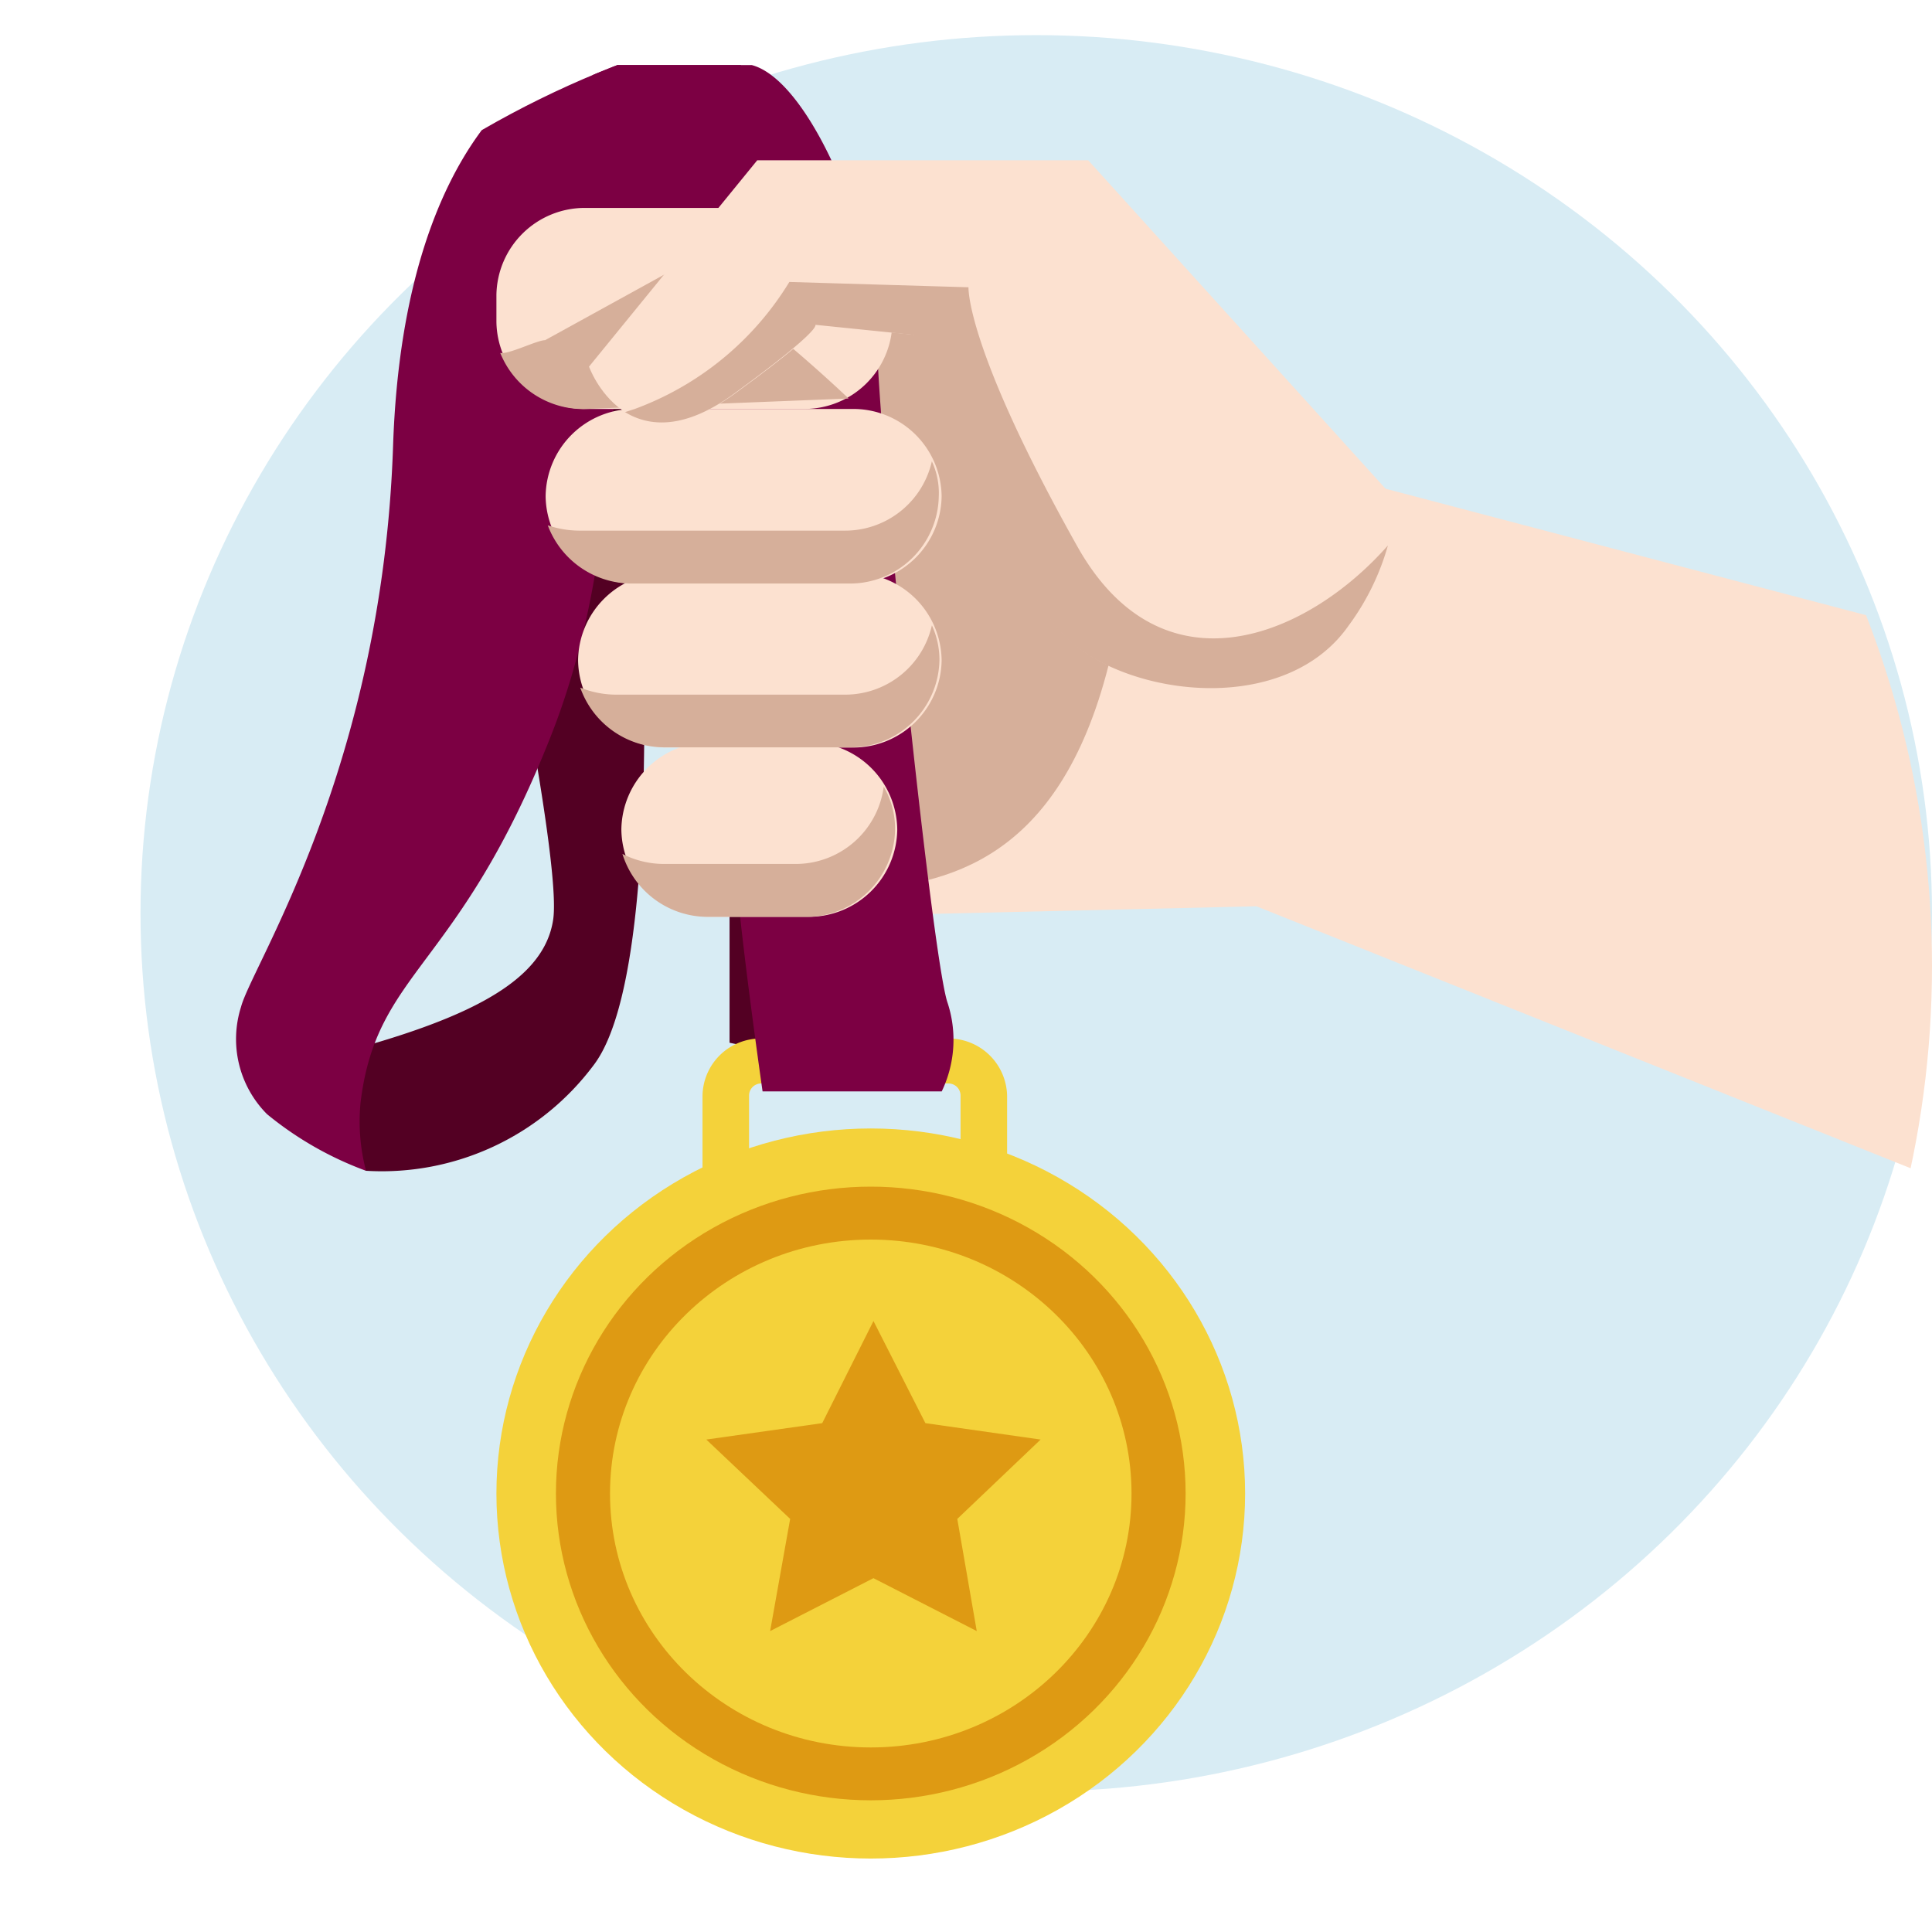
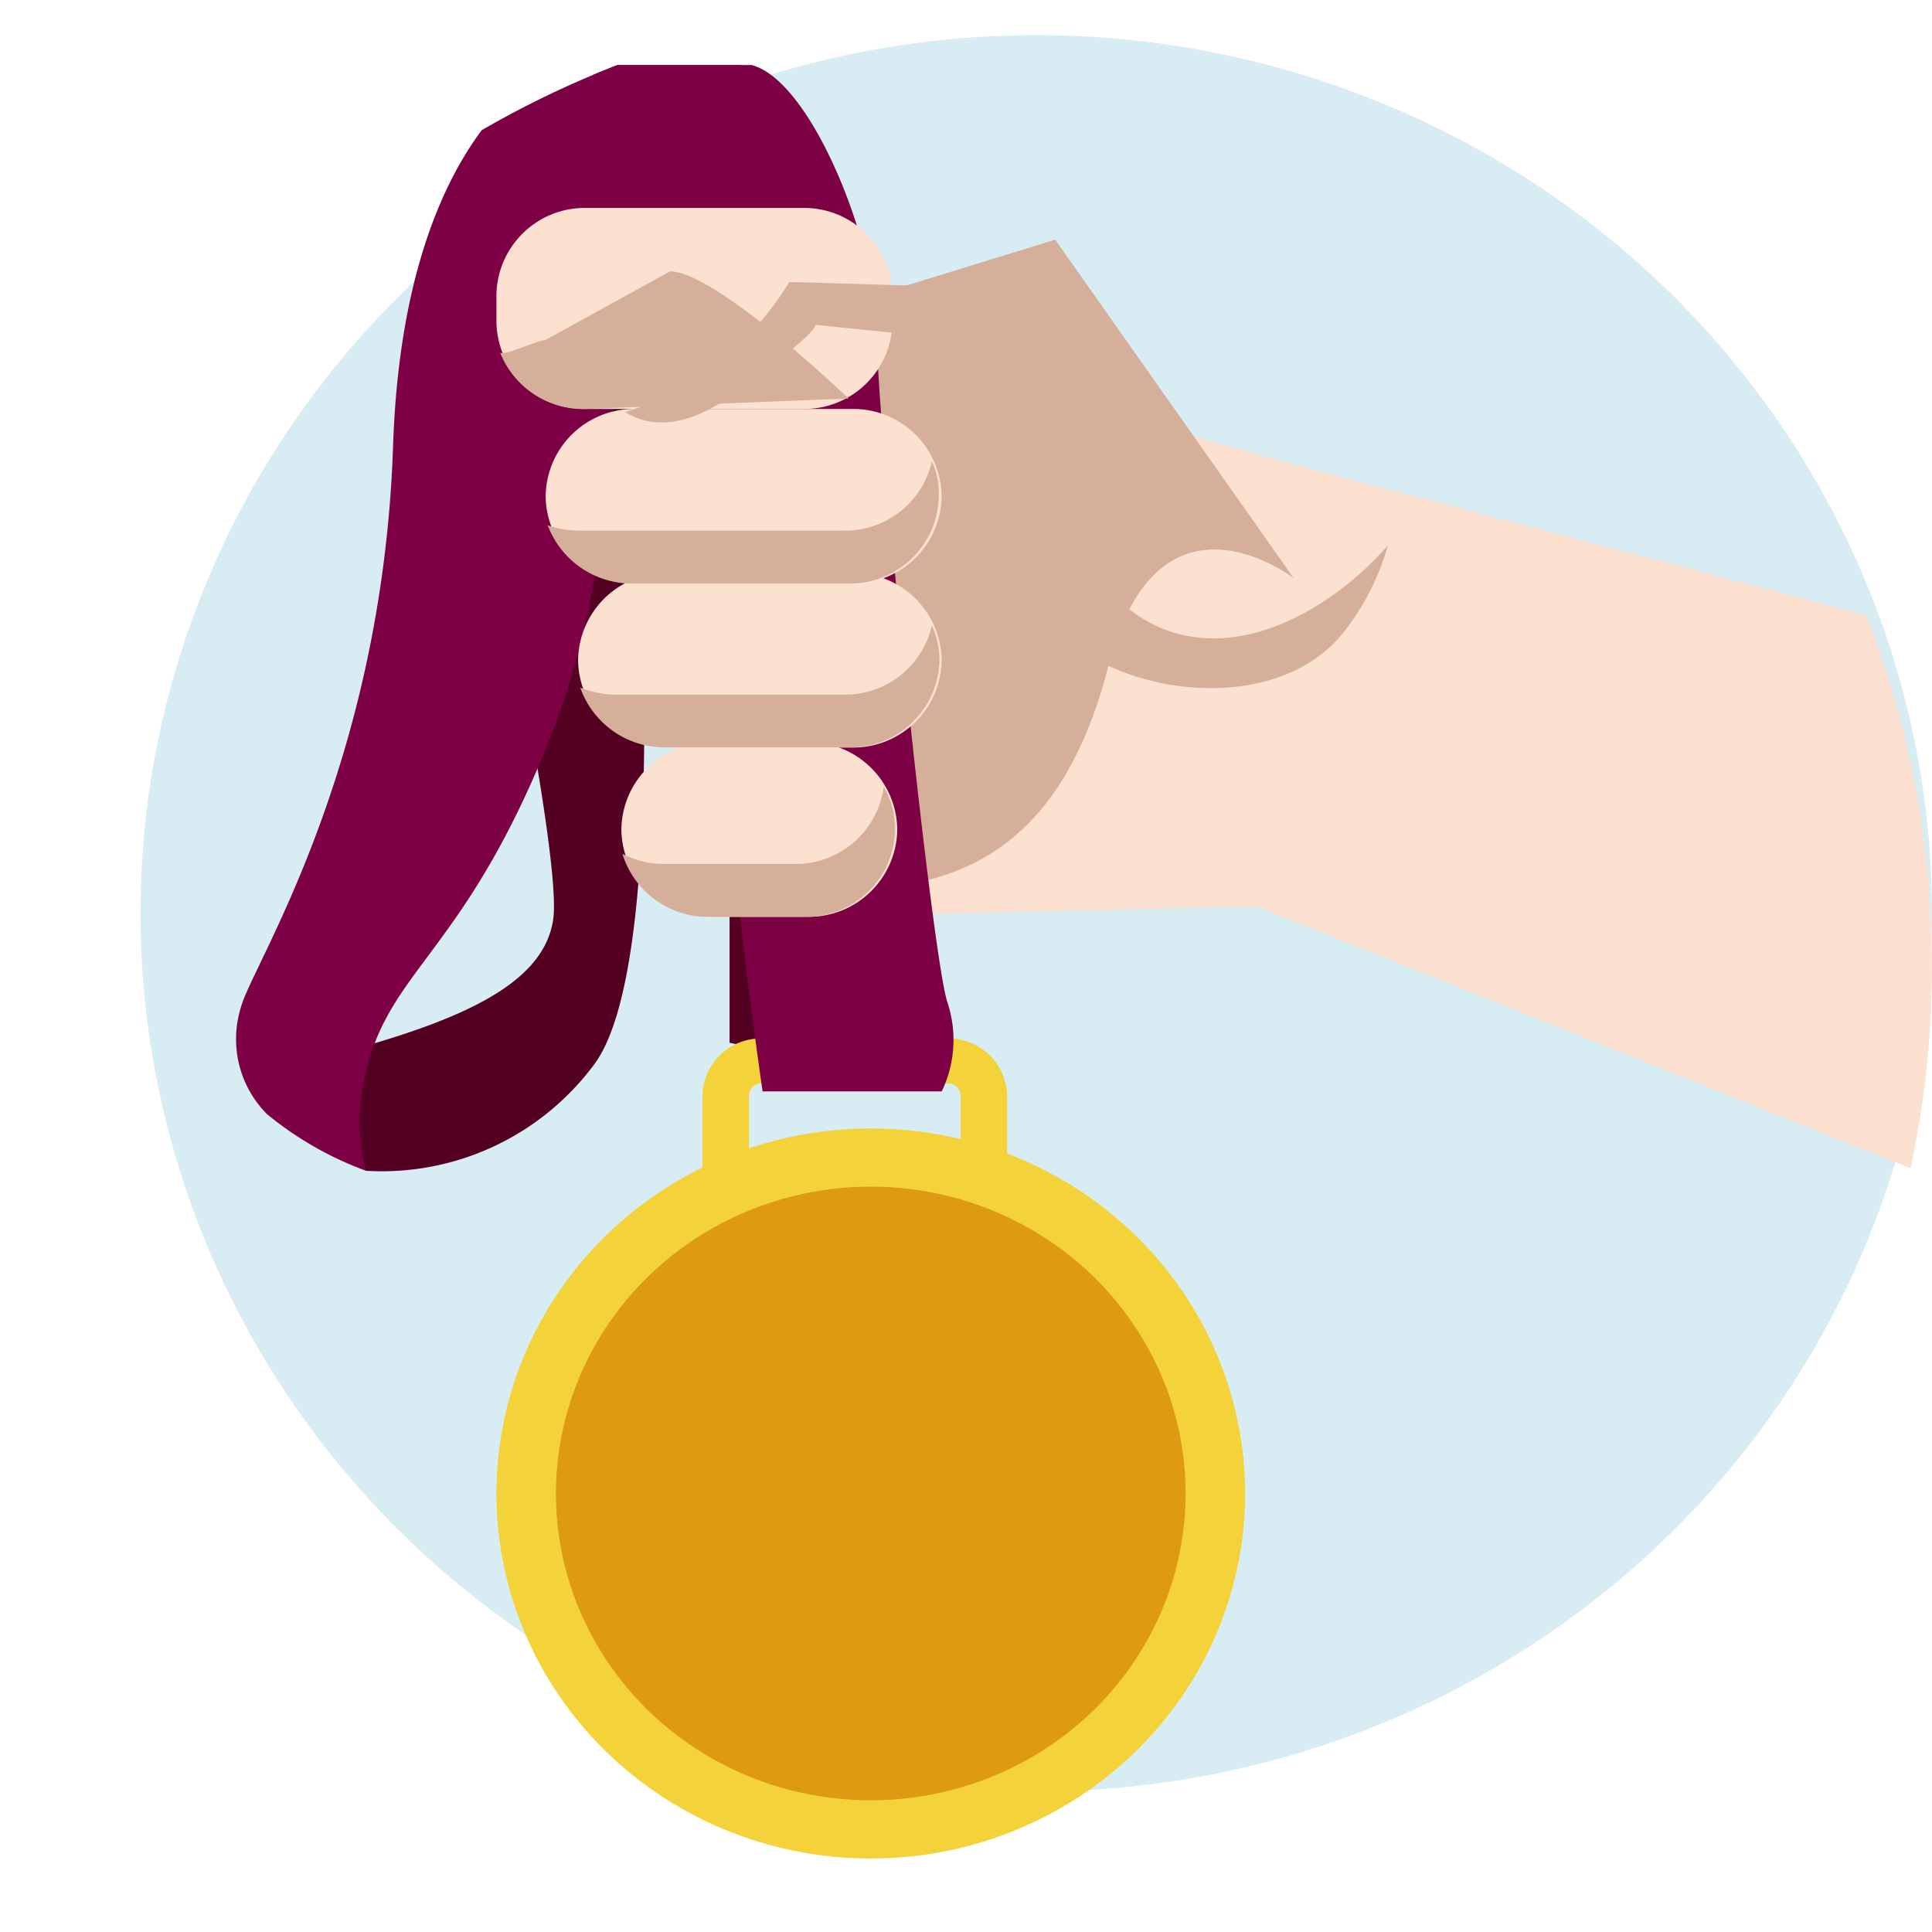
<svg xmlns="http://www.w3.org/2000/svg" width="55" height="55" viewBox="0 0 55 55">
  <defs>
    <style>.a{fill:#fff;stroke:#707070;}.b{fill:#d8ecf4;}.c{clip-path:url(#a);}.d{fill:#530023;}.e{fill:#7c0043;}.f{fill:#fce1d0;}.g{fill:#d6af9a;}.h{fill:#f4d23a;}.i{fill:#de9a13;}</style>
    <clipPath id="a">
      <circle class="a" cx="27.5" cy="27.5" r="27.5" />
    </clipPath>
  </defs>
  <g transform="translate(-571 -90)">
    <ellipse class="b" cx="25.5" cy="25" rx="25.5" ry="25" transform="translate(575 91)" />
    <g class="c" transform="translate(571 90)">
      <g transform="translate(6.732 1.84)">
        <path class="d" d="M285.059,69.375a7.526,7.526,0,0,0,6.483-3.012c2.633-3.464.847-21.763.847-21.763L287.6,46.106s3.1,14.007,2.787,16.115-3.326,3.238-8.732,4.443C281.671,66.664,285.059,69.375,285.059,69.375Z" transform="translate(-281.371 -37.885)" />
        <path class="e" d="M278.16.1h-5.267s-4.327,1.657-4.635,10.844-4.019,14.79-4.327,15.964a3.028,3.028,0,0,0,.739,3.057,9.693,9.693,0,0,0,2.818,1.612,5.5,5.5,0,0,1-.154-1.958c.462-3.765,2.787-3.765,5.405-10.392,2.633-6.627,1.078-13.253,3.249-15.663S278.16.1,278.16.1Z" transform="translate(-263.8 -0.087)" />
        <path class="f" d="M.462,72.763l12.828-.3L39.239,82.854V66.438L14.06,59.811,4.481,57.1,0,60.413Z" transform="translate(15.746 -48.503)" />
        <path class="g" d="M161.754,51.625c2.633-.151,5.806-.843,7.223-6.371s5.282-2.515,5.282-2.515L167.467,33.1,161.6,34.907Z" transform="translate(-144.16 -28.117)" />
        <path class="d" d="M250.8,134.191V125.2l2.017,1.19.308,8.283Z" transform="translate(-236.763 -106.346)" />
        <g transform="translate(13.267 27.724)">
          <path class="h" d="M216.279,185.38a.345.345,0,0,0-.354.346v4.413a.345.345,0,0,0,.354.346h5.313a.345.345,0,0,0,.354-.346v-4.413a.345.345,0,0,0-.354-.346h-5.313m0-1.28h5.313a1.664,1.664,0,0,1,1.679,1.642v4.413a1.664,1.664,0,0,1-1.679,1.642h-5.313a1.664,1.664,0,0,1-1.679-1.642v-4.413a1.655,1.655,0,0,1,1.679-1.642Z" transform="translate(-214.6 -184.1)" />
        </g>
        <path class="e" d="M230.452,29.247h5.1a3.385,3.385,0,0,0,.154-2.56c-.462-1.506-2-16.416-2-18.977S231.853.481,230.144.029h-5.559s2-.452,2.633,4.066c.616,4.518,2.31,16.868,2.479,18.977S230.452,29.247,230.452,29.247Z" transform="translate(-215.475 -0.017)" />
        <path class="f" d="M244.532,32.823h-6.191a2.516,2.516,0,0,1-2.541-2.485v-.753a2.516,2.516,0,0,1,2.541-2.485h6.191a2.516,2.516,0,0,1,2.541,2.485v.753A2.506,2.506,0,0,1,244.532,32.823Z" transform="translate(-228.4 -23.021)" />
        <path class="f" d="M235.432,70.07h-6.191a2.516,2.516,0,0,1-2.541-2.485h0a2.516,2.516,0,0,1,2.541-2.485h6.191a2.516,2.516,0,0,1,2.541,2.485h0A2.516,2.516,0,0,1,235.432,70.07Z" transform="translate(-217.899 -55.298)" />
        <path class="f" d="M234.508,101.07h-5.267a2.516,2.516,0,0,1-2.541-2.485h0a2.516,2.516,0,0,1,2.541-2.485h5.267a2.516,2.516,0,0,1,2.541,2.485h0A2.516,2.516,0,0,1,234.508,101.07Z" transform="translate(-216.975 -81.629)" />
        <path class="f" d="M240.213,133.07h-2.772a2.516,2.516,0,0,1-2.541-2.485h0a2.516,2.516,0,0,1,2.541-2.485h2.772a2.516,2.516,0,0,1,2.541,2.485h0A2.516,2.516,0,0,1,240.213,133.07Z" transform="translate(-223.943 -108.81)" />
        <path class="g" d="M248.736,39.1l-3.557,1.958c-.231,0-1.063.422-1.278.361a2.547,2.547,0,0,0,2.372,1.6l7.546-.3S250.045,39.1,248.736,39.1Z" transform="translate(-236.393 -33.214)" />
        <path class="g" d="M238.121,75a2.532,2.532,0,0,1-2.495,1.973h-7.561a2.822,2.822,0,0,1-.878-.151,2.552,2.552,0,0,0,2.4,1.657h6.175a2.529,2.529,0,0,0,2.556-2.485h0A2.134,2.134,0,0,0,238.121,75Z" transform="translate(-218.325 -63.707)" />
        <path class="g" d="M237.11,106a2.532,2.532,0,0,1-2.495,1.973H228.1a2.751,2.751,0,0,1-1-.2,2.54,2.54,0,0,0,2.418,1.7h5.251a2.529,2.529,0,0,0,2.556-2.485h0A2.353,2.353,0,0,0,237.11,106Z" transform="translate(-217.313 -90.038)" />
        <path class="g" d="M242.738,136.5a2.529,2.529,0,0,1-2.526,2.2h-3.727a2.6,2.6,0,0,1-1.186-.286,2.543,2.543,0,0,0,2.449,1.792h2.757a2.529,2.529,0,0,0,2.556-2.485h0A2.374,2.374,0,0,0,242.738,136.5Z" transform="translate(-224.312 -115.945)" />
-         <path class="f" d="M166.184,27.558,157.622,18.1H148.2l-4.789,5.874s1.078,3.012,4.173.753,2.156-1.958,2.156-1.958l2.941.3s2.633,7.38,4.635,8.886,6.021,1.807,7.731-.6S166.184,27.558,166.184,27.558Z" transform="translate(-133.375 -15.377)" />
        <path class="g" d="M164.79,50.89a7.061,7.061,0,0,0,1.124-2.289c-2.325,2.636-6.437,4.307-8.84.03-3.188-5.678-3.1-7.38-3.1-7.38l-5.1-.151a8.644,8.644,0,0,1-4.4,3.615l-.277.09c.662.407,1.679.527,3.126-.542,2-1.461,2.31-1.852,2.295-1.943l2.8.286s2.633,7.38,4.635,8.886C159.076,53,163.1,53.3,164.79,50.89Z" transform="translate(-133.135 -34.913)" />
        <g transform="translate(7.4 30.285)">
          <ellipse class="h" cx="10.657" cy="10.392" rx="10.657" ry="10.392" />
        </g>
        <g transform="translate(9.094 31.941)">
          <ellipse class="i" cx="8.963" cy="8.735" rx="8.963" ry="8.735" />
        </g>
        <g transform="translate(10.634 33.448)">
-           <ellipse class="h" cx="7.423" cy="7.229" rx="7.423" ry="7.229" />
-         </g>
+           </g>
        <g transform="translate(13.375 35.767)">
          <path class="i" d="M213.159,237.5l1.478,2.907,3.28.467-2.372,2.259.554,3.193-2.941-1.506-2.941,1.506.57-3.193-2.387-2.259,3.3-.467Z" transform="translate(-208.4 -237.5)" />
        </g>
      </g>
    </g>
  </g>
</svg>